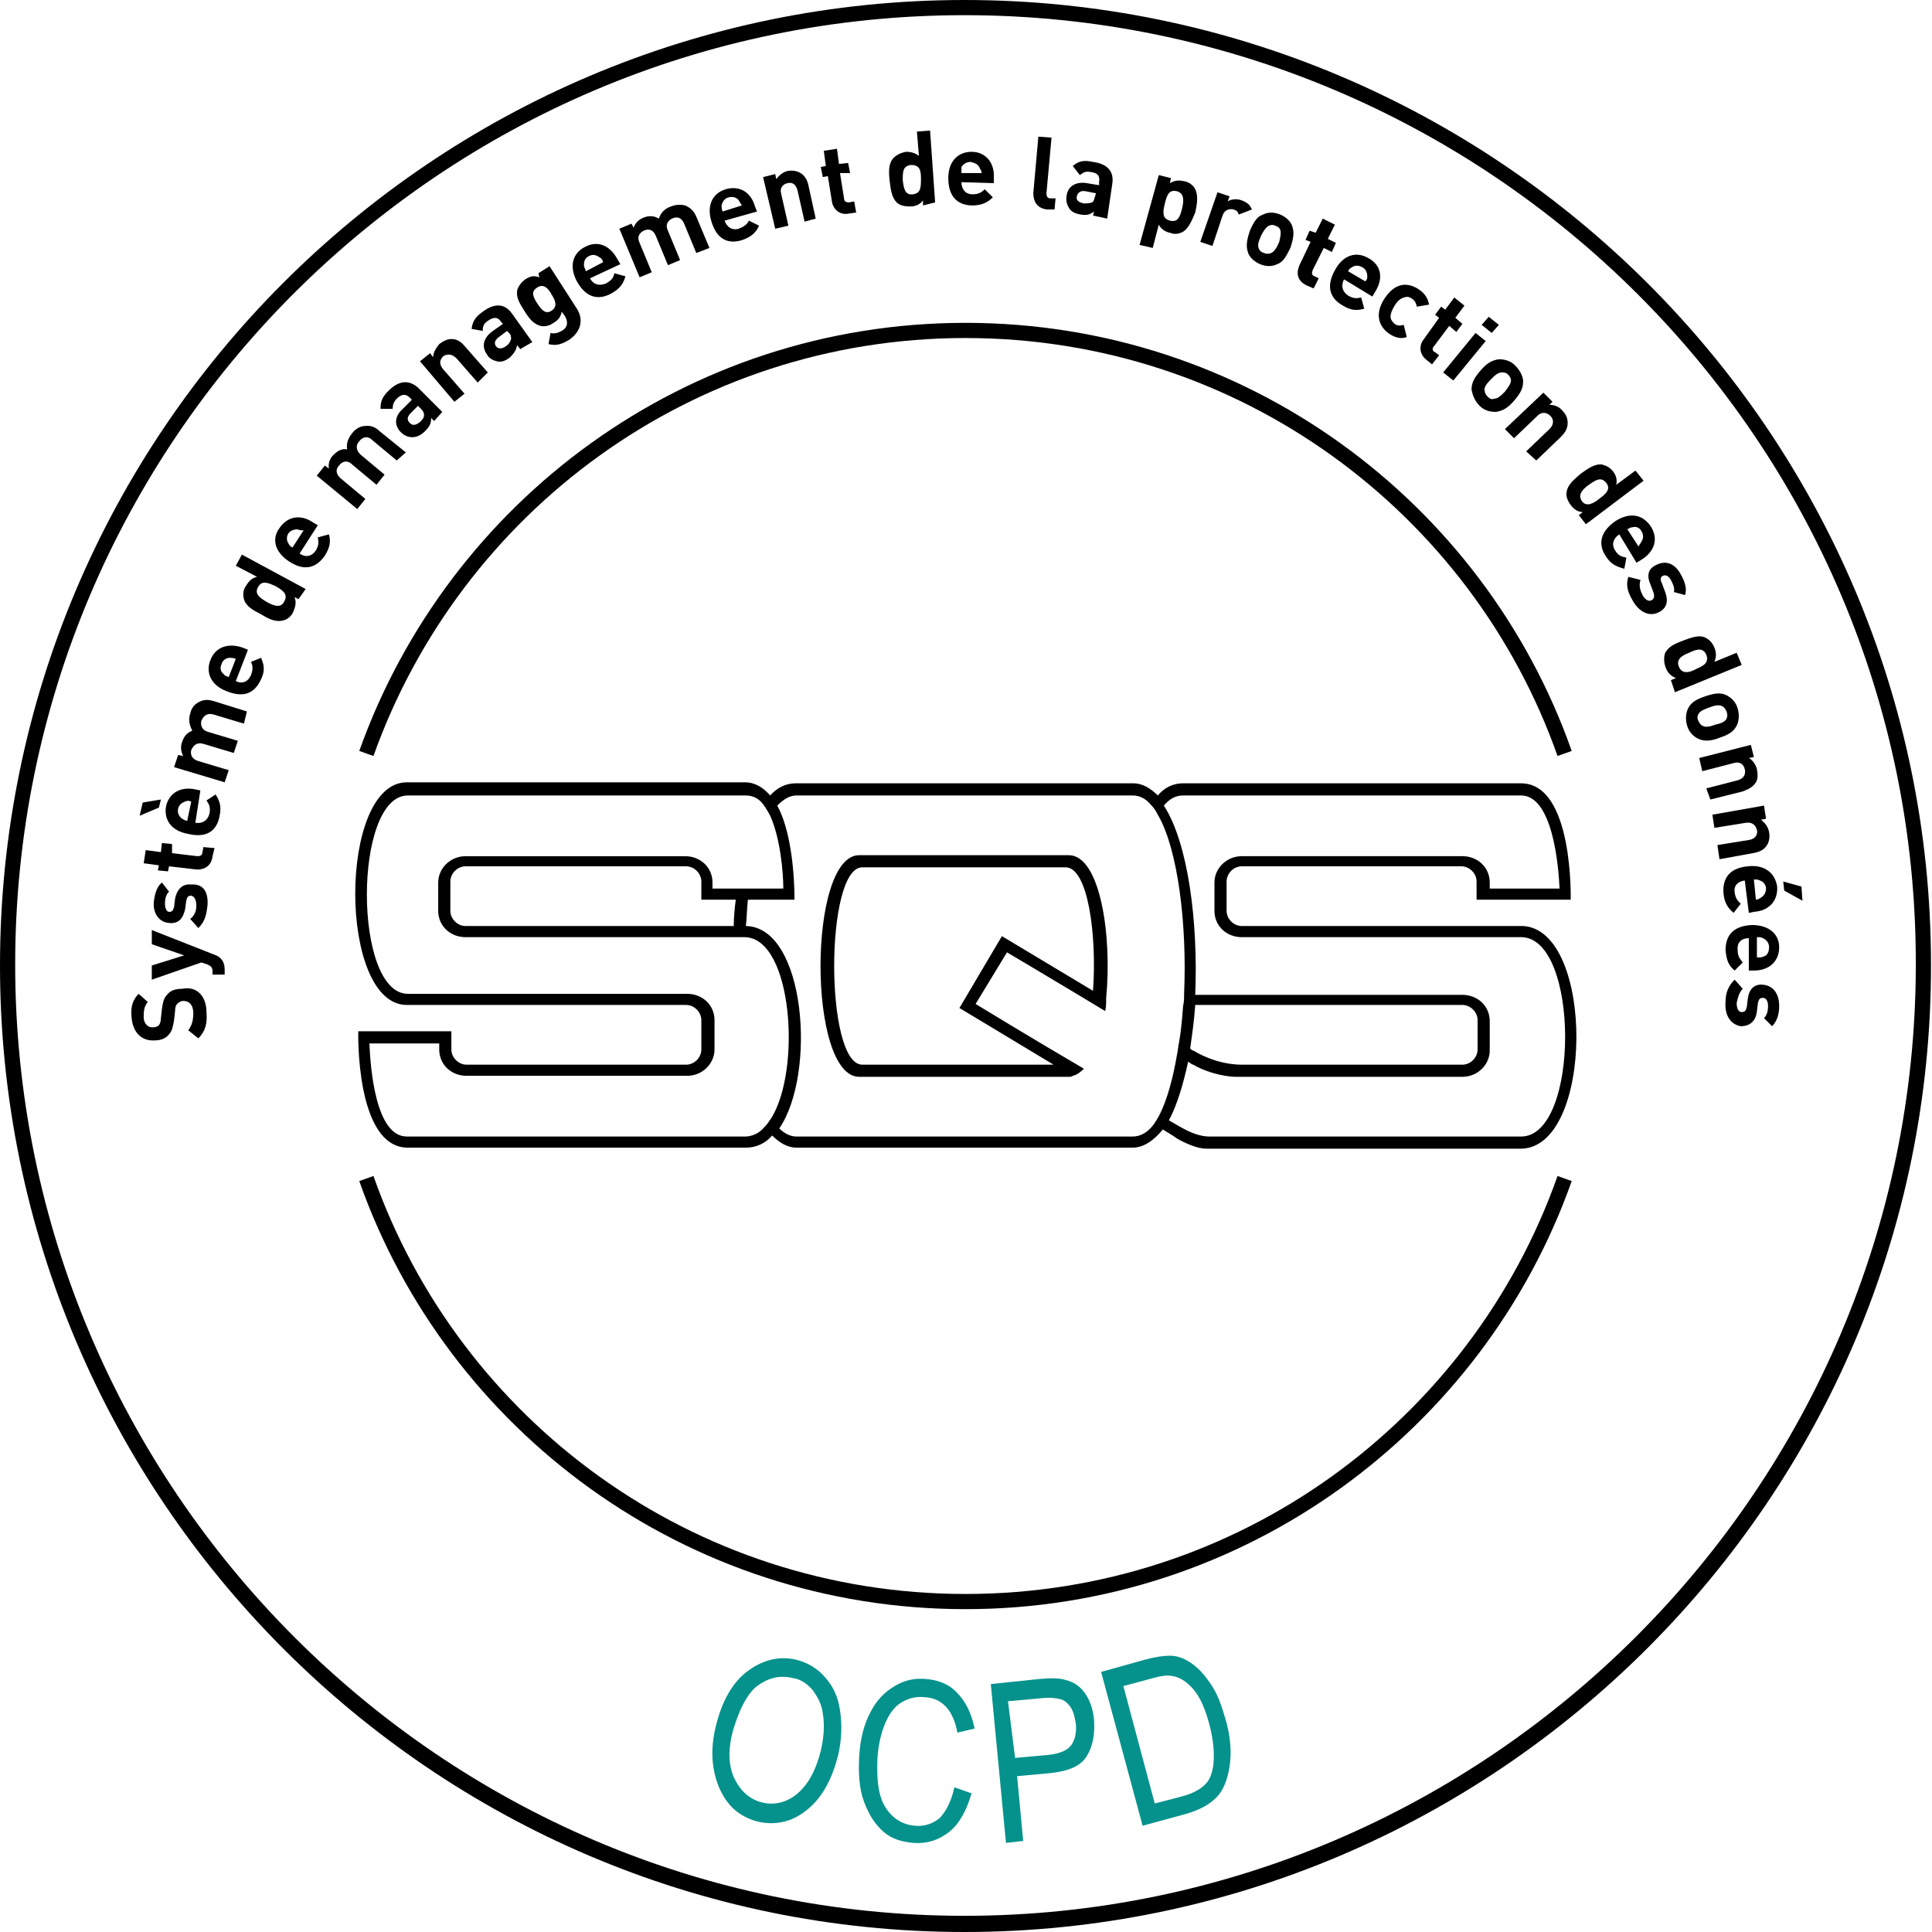
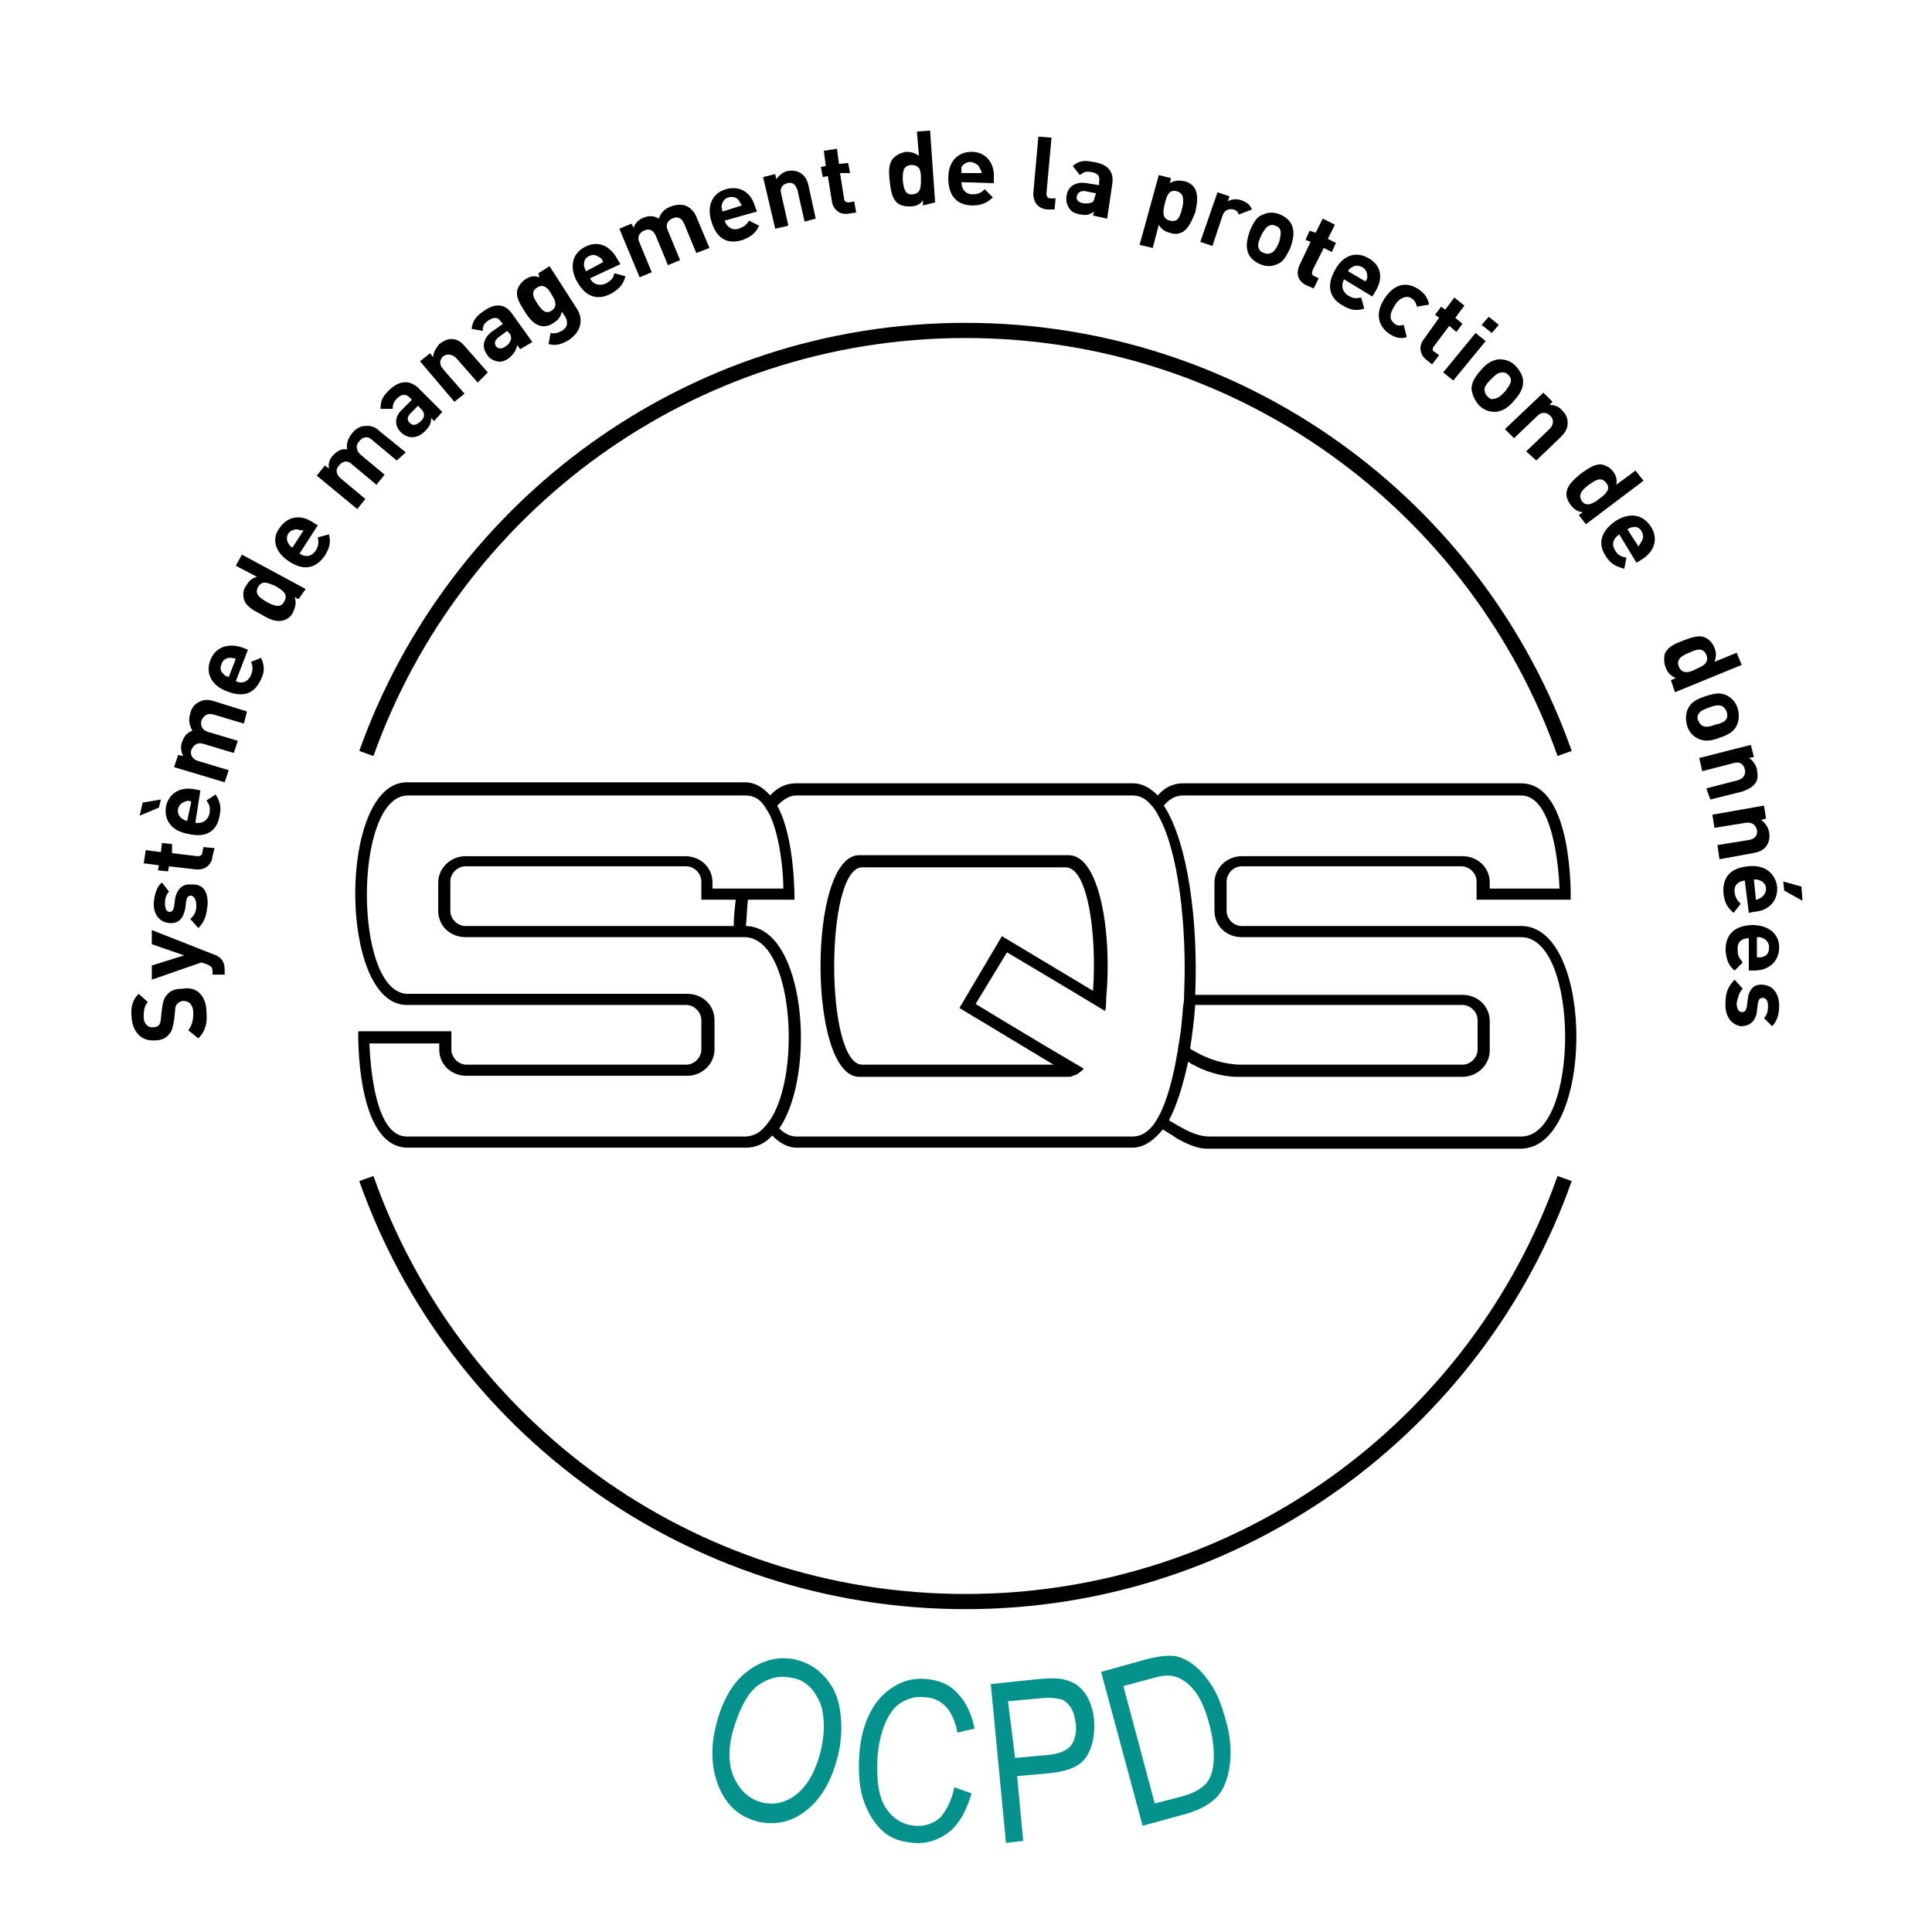
<svg xmlns="http://www.w3.org/2000/svg" version="1.1" x="0px" y="0px" viewBox="0 0 190.9 190.9" style="enable-background:new 0 0 190.9 190.9;" xml:space="preserve">
  <style type="text/css">
	.st0{fill:#05928C;}
</style>
  <g id="Calque_1_1_">
</g>
  <g id="Calque_2">
-     <path d="M95.3,190.9c-52.6,0-95.3-43-95.3-95.5C0,42.8,42.8,0,95.3,0c52.6,0,95.5,42.8,95.5,95.3   C190.9,147.9,147.9,190.9,95.3,190.9 M95.3,1.5C43.6,1.5,1.5,43.6,1.5,95.3c0,51.7,42.1,94,93.8,94c51.7,0,94-42.3,94-94   C189.4,43.6,147.1,1.5,95.3,1.5" />
    <path d="M105.6,84.5H84.9c-5.1,0-5.1,21.9,0,21.9h20.7c0.1,0,0.3,0,0.4-0.1c0.4-0.1,0.7-0.3,1.1-0.7c-5.3-3.1-10.7-6.4-10.7-6.4   l0,0c0,0,0,0,0,0l3.1-5.1c0,0,4.9,2.9,9.7,5.8c0.1-0.4,0.1-0.8,0.1-1.3C109.9,92.4,108.7,84.5,105.6,84.5 M108,97.9   C108,97.9,108,97.9,108,97.9c-4.5-2.7-9-5.4-9-5.4h0l-4.2,7.1l0,0c0,0,4.5,2.7,9.3,5.6H85.2c-3.7,0-3.7-19.5,0-19.5h20.1   C107.5,85.7,108.4,92.4,108,97.9 M150.5,91.5c-0.1,0-0.1,0-0.2,0c0,0,0,0,0,0h0c0,0,0,0,0,0l-27.6,0c-0.8,0-1.5-0.7-1.5-1.5v-2.9   c0-0.8,0.7-1.5,1.5-1.5h21.7c0.8,0,1.5,0.7,1.5,1.5v1.8h0.1v0l9.2,0c0,0,0.3-11.5-4.9-11.5h0c0,0,0,0,0,0h-33.4   c-1.1,0-1.9,0.5-2.5,1.2c-0.7-0.7-1.5-1.2-2.4-1.2H78.6c-0.9,0-1.8,0.4-2.5,1.2c-0.7-0.8-1.5-1.3-2.5-1.3H40.2c-6.8,0-6.8,22,0,22   l27.6,0c0.8,0,1.5,0.7,1.5,1.5v2.9c0,0.8-0.7,1.5-1.5,1.5H46.1c-0.8,0-1.5-0.7-1.5-1.5v-1.8l-9.2,0c0,0-0.3,11.5,4.9,11.5h33.4   c1,0,1.9-0.4,2.6-1.2c0.7,0.7,1.5,1.2,2.4,1.2h33.2c1.1,0,2.1-0.7,3-1.8c0.8,0.5,1.3,0.8,1.4,0.9c0.9,0.5,2,1,2.9,1h3v0h28.1   C157.5,113.4,157.6,91.9,150.5,91.5 M76.2,110.5c-0.2,0.3-0.4,0.6-0.7,0.9c-0.5,0.6-1.2,0.9-1.9,0.9H40.2c-3.1,0-3.6-6.8-3.7-9.2   h6.9v0.6c0,1.5,1.2,2.6,2.7,2.6h21.8c1.5,0,2.7-1.2,2.7-2.6v-2.9c0-1.5-1.2-2.6-2.7-2.6l-27.6,0c-5.4,0-5.4-19.6,0-19.6h33.4   c0.8,0,1.4,0.4,1.8,1c0.2,0.3,0.4,0.6,0.6,1c1,2.2,1.3,5.6,1.3,7.2h-7v-0.6c0-1.5-1.2-2.6-2.7-2.6H46c-1.5,0-2.7,1.2-2.7,2.6V90   c0,1.5,1.2,2.6,2.7,2.6l27.6,0h0C78.3,92.7,79.2,105.7,76.2,110.5 M72.7,88.9c-0.1,0.8-0.2,1.7-0.2,2.6l-26.5,0   c-0.8,0-1.5-0.7-1.5-1.5v-2.9c0-0.8,0.7-1.5,1.5-1.5h21.8c0.8,0,1.5,0.7,1.5,1.5v1.8L72.7,88.9z M114.6,110.1   c-0.2,0.4-0.4,0.7-0.6,1c-0.6,0.8-1.3,1.2-2.1,1.2H78.7c-0.6,0-1.2-0.3-1.7-0.8c3.7-5.4,2.6-19.9-3.3-20c0.1-0.9,0.1-1.7,0.2-2.6   l4.6,0c0,0,0.1-6-1.7-9.3c0.6-0.6,1.2-1,1.9-1h33.2c0.7,0,1.3,0.3,1.8,0.9c0.3,0.3,0.5,0.6,0.7,1c2,3.4,2.9,10.9,2.6,17.7   c0,0.4,0,0.8-0.1,1.2c-0.1,1.3-0.2,2.5-0.4,3.6c-0.1,0.4-0.1,0.8-0.2,1.2C115.9,106.6,115.3,108.7,114.6,110.1 M150.3,112.3h-28   h-2.8c-0.8,0-1.7-0.3-2.6-0.8c-0.2-0.1-0.7-0.4-1.4-0.8c0.8-1.5,1.4-3.5,1.9-5.8c0.3,0.2,0.4,0.3,0.5,0.3c1,0.6,2.8,1.2,4.3,1.2   h0.2v0h22.1c1.5,0,2.7-1.2,2.7-2.6v-2.9c0-1.5-1.2-2.6-2.7-2.6h-26.4c0.3-7.2-0.7-15-3.1-18.7c0.5-0.6,1.1-1,1.9-1h33.4   c3.1,0,3.7,6.9,3.8,9.2h-6.9v-0.6c0-1.5-1.2-2.6-2.7-2.6h-21.8c-1.5,0-2.7,1.2-2.7,2.6V90c0,1.5,1.2,2.6,2.7,2.6l27.6,0   C156.1,92.6,156.1,112.3,150.3,112.3 M117.6,103.6c0.2-1.4,0.4-2.8,0.5-4.3l26.4,0c0.8,0,1.5,0.7,1.5,1.5v2.9   c0,0.8-0.7,1.5-1.5,1.5h-21.8c-1.6,0-3.3-0.5-4.8-1.4C117.8,103.8,117.7,103.7,117.6,103.6" />
    <g>
      <path d="M95.4,33.4c27,0,50,17.2,58.5,41.3l1.4-0.5c-8.7-24.7-32.3-42.3-59.9-42.3S44.3,49.5,35.5,74.2l1.4,0.5    C45.5,50.6,68.4,33.4,95.4,33.4z" />
      <path d="M153.9,116.2c-8.5,24.1-31.5,41.3-58.5,41.3c-27,0-50-17.2-58.5-41.3l-1.4,0.5c8.7,24.7,32.3,42.3,59.9,42.3    s51.2-17.7,59.9-42.3L153.9,116.2z" />
    </g>
    <g>
      <path d="M20.4,100c0.1,1.1-0.1,1.9-0.8,2.6l-1-0.8c0.4-0.5,0.5-1.1,0.5-1.7c0-0.8-0.4-1.2-1-1.2c-0.2,0-0.4,0.1-0.6,0.3    c-0.1,0.1-0.2,0.3-0.2,0.7l-0.1,0.9c-0.1,0.6-0.2,1.1-0.5,1.4c-0.3,0.4-0.8,0.6-1.4,0.6c-1.3,0.1-2.2-0.8-2.3-2.3    c-0.1-1,0.1-1.7,0.7-2.3l0.9,0.8c-0.4,0.5-0.4,1-0.4,1.5c0,0.7,0.5,1.1,1,1c0.2,0,0.4-0.1,0.5-0.2c0.1-0.1,0.2-0.4,0.2-0.7    l0.1-0.9c0.1-0.7,0.2-1.1,0.5-1.4c0.3-0.4,0.8-0.6,1.5-0.6C19.5,97.4,20.4,98.5,20.4,100z" />
      <path d="M21.1,94.3c0.3,0.1,0.5,0.2,0.7,0.4c0.3,0.3,0.4,0.7,0.4,1.1l0,0.5l-1.2,0l0-0.3c0-0.4-0.1-0.5-0.5-0.7l-0.6-0.2L15,96.8    l0-1.4l3.2-1l-3.2-1.1l0-1.4L21.1,94.3z" />
      <path d="M20.5,89.5c-0.1,0.8-0.2,1.5-0.9,2.2l-0.8-0.9c0.5-0.4,0.6-0.9,0.6-1.3c0-0.4-0.1-0.9-0.5-1c-0.3,0-0.4,0.1-0.5,0.5    l-0.1,0.8c-0.2,0.9-0.6,1.5-1.6,1.4c-1.1-0.1-1.6-1.1-1.5-2.1c0.1-0.8,0.3-1.5,0.8-1.9l0.7,0.9c-0.3,0.3-0.4,0.7-0.4,1.2    c0,0.5,0.2,0.8,0.4,0.8c0.3,0,0.4-0.1,0.5-0.5l0.1-0.8c0.2-1,0.8-1.5,1.6-1.4C20.2,87.3,20.6,88.3,20.5,89.5z" />
      <path d="M21,84.6c-0.1,1-0.9,1.4-1.7,1.3l-2.6-0.3l-0.1,0.5l-1-0.1l0.1-0.5l-1.5-0.2l0.2-1.3l1.5,0.2l0.1-0.9l1,0.1L17,84.3    l2.5,0.3c0.3,0,0.5-0.1,0.5-0.4l0.1-0.5l1.1,0.1L21,84.6z" />
      <path d="M15.7,79.8l-1.9,0.8l0.3-1.3l1.8-0.3L15.7,79.8z M19.3,81.3c0.7,0.1,1.2-0.2,1.4-0.9c0.1-0.6,0-0.9-0.3-1.3l0.9-0.6    c0.4,0.6,0.6,1.2,0.4,2.1c-0.2,1.2-1,2.3-3.1,1.8c-1.7-0.3-2.4-1.4-2.2-2.7c0.3-1.4,1.5-2,2.9-1.7l0.5,0.1L19.3,81.3z M18.3,79.2    c-0.3,0.1-0.6,0.3-0.7,0.7c-0.1,0.4,0.1,0.8,0.4,1c0.2,0.1,0.3,0.2,0.5,0.2l0.4-1.9C18.6,79.1,18.5,79.1,18.3,79.2z" />
      <path d="M24.1,71.5l-3-0.9c-0.7-0.2-1,0.2-1.2,0.6c-0.1,0.4,0,0.9,0.6,1.1l3,0.9l-0.4,1.2l-3-0.9c-0.7-0.2-1,0.2-1.2,0.6    c-0.1,0.4,0,0.9,0.7,1.1l3,0.9l-0.4,1.2l-5-1.5l0.4-1.2l0.5,0.1c-0.2-0.4-0.3-0.9-0.1-1.4c0.2-0.6,0.5-0.9,1-1.1    c-0.3-0.6-0.4-1.1-0.2-1.7c0.1-0.5,0.4-0.9,0.8-1.1c0.5-0.3,1-0.3,1.6-0.1l3.2,1L24.1,71.5z" />
      <path d="M23.3,67.3c0.6,0.3,1.2,0.1,1.5-0.6c0.2-0.5,0.2-0.9,0-1.3l1-0.4c0.3,0.7,0.4,1.3,0,2.1c-0.5,1.1-1.4,2-3.4,1.2    c-1.6-0.6-2.1-1.9-1.6-3.1c0.5-1.3,1.8-1.7,3.2-1.2l0.5,0.2L23.3,67.3z M22.7,65c-0.3,0-0.7,0.2-0.8,0.6c-0.2,0.4-0.1,0.8,0.2,1    c0.1,0.2,0.3,0.2,0.5,0.3l0.7-1.8C23,65,22.9,65,22.7,65z" />
      <path d="M29.5,59.2l-0.4-0.2c0.2,0.5,0.1,0.9-0.1,1.4c-0.2,0.5-0.6,0.8-1,0.9c-0.7,0.2-1.4-0.1-2.2-0.6c-0.8-0.4-1.5-0.8-1.7-1.5    c-0.1-0.4-0.1-0.9,0.2-1.3c0.3-0.5,0.6-0.8,1.1-0.9l-2.1-1.1l0.6-1.1l6.3,3.4L29.5,59.2z M25.5,58c-0.4,0.7,0.2,1.1,0.9,1.5    c0.7,0.4,1.4,0.6,1.7-0.1c0.4-0.7-0.2-1.1-0.9-1.5C26.5,57.6,25.9,57.3,25.5,58z" />
      <path d="M29.6,54.7c0.6,0.4,1.2,0.3,1.6-0.3c0.3-0.5,0.3-0.8,0.2-1.3l1.1-0.3c0.2,0.7,0.1,1.3-0.4,2.1c-0.7,1-1.8,1.7-3.5,0.6    c-1.4-0.9-1.8-2.2-1-3.3c0.8-1.2,2.1-1.4,3.3-0.6l0.5,0.3L29.6,54.7z M29.4,52.3c-0.3,0-0.7,0.1-0.9,0.4s-0.2,0.7,0,1    c0.1,0.2,0.2,0.3,0.4,0.4l1.1-1.7C29.7,52.4,29.6,52.4,29.4,52.3z" />
      <path d="M39.2,45.5l-2.4-2c-0.5-0.5-1-0.3-1.3,0.1c-0.3,0.3-0.4,0.8,0.1,1.3l2.4,2l-0.8,1l-2.4-2c-0.5-0.5-1-0.3-1.3,0.1    c-0.3,0.3-0.4,0.8,0.2,1.3l2.4,2l-0.8,1l-4-3.3l0.8-1l0.4,0.3c-0.1-0.5,0.1-1,0.4-1.3c0.4-0.4,0.8-0.7,1.4-0.6    c-0.1-0.6,0.1-1.1,0.5-1.6c0.3-0.4,0.8-0.7,1.2-0.7c0.6-0.1,1.1,0.1,1.5,0.5l2.6,2.1L39.2,45.5z" />
      <path d="M42.9,41.6l-0.3-0.3c0,0.5-0.1,0.8-0.6,1.3c-0.4,0.4-0.8,0.6-1.3,0.6c-0.4,0-0.8-0.2-1.1-0.5c-0.6-0.6-0.7-1.5,0.2-2.3    l0.9-0.9l-0.2-0.2c-0.4-0.4-0.8-0.4-1.3,0.1c-0.3,0.3-0.4,0.6-0.4,1l-1.2,0c0-0.8,0.2-1.2,0.8-1.8c1-1,2-1.1,2.9-0.3l2.4,2.4    L42.9,41.6z M41.3,40.1l-0.7,0.7c-0.4,0.4-0.4,0.7-0.1,1c0.3,0.3,0.6,0.2,1-0.1c0.2-0.2,0.4-0.4,0.4-0.7c0-0.2-0.1-0.4-0.3-0.6    L41.3,40.1z" />
      <path d="M47.2,37.8l-2.1-2.4c-0.5-0.5-1-0.4-1.3-0.2c-0.3,0.3-0.5,0.7,0,1.3l2.1,2.4l-1,0.8l-3.4-4l1-0.8l0.3,0.4    c0-0.5,0.3-0.9,0.6-1.3c0.4-0.3,0.8-0.5,1.2-0.5c0.6,0,1,0.3,1.4,0.8l2.2,2.5L47.2,37.8z" />
      <path d="M51.4,34.5l-0.3-0.4c-0.1,0.5-0.3,0.8-0.7,1.2c-0.5,0.4-0.9,0.5-1.3,0.4c-0.4-0.1-0.8-0.3-1-0.7c-0.5-0.7-0.4-1.6,0.6-2.3    l1-0.7l-0.2-0.2c-0.3-0.5-0.7-0.5-1.3-0.1c-0.4,0.3-0.5,0.5-0.5,1l-1.1-0.2c0.1-0.8,0.4-1.2,1.1-1.7c1.2-0.9,2.2-0.8,2.9,0.2    l2,2.8L51.4,34.5z M50.1,32.7l-0.8,0.6c-0.4,0.3-0.5,0.6-0.3,0.9c0.2,0.3,0.6,0.3,1,0c0.3-0.2,0.4-0.4,0.5-0.7    c0-0.2,0-0.4-0.2-0.6L50.1,32.7z" />
      <path d="M56.2,33.6c-0.7,0.4-1.2,0.6-2,0.4l0.2-1.1c0.4,0.1,0.7,0,1.1-0.2c0.7-0.4,0.6-1,0.3-1.5l-0.3-0.4    c-0.1,0.5-0.3,0.8-0.8,1.1c-0.4,0.3-0.9,0.4-1.3,0.3c-0.7-0.2-1.1-0.7-1.6-1.5c-0.5-0.8-0.8-1.3-0.7-2c0.1-0.4,0.4-0.8,0.8-1.1    c0.5-0.3,0.8-0.4,1.4-0.2L53.2,27l1.1-0.7l2.7,4.2C57.7,31.6,57.4,32.8,56.2,33.6z M53.1,28.4c-0.7,0.4-0.4,1,0,1.6    c0.4,0.6,0.8,1.1,1.4,0.7s0.4-1,0-1.6C54.2,28.5,53.7,28,53.1,28.4z" />
      <path d="M58.3,27.5c0.3,0.6,0.9,0.8,1.6,0.5c0.5-0.3,0.7-0.5,0.8-1l1.1,0.3c-0.2,0.7-0.5,1.2-1.4,1.7c-1.1,0.6-2.4,0.6-3.4-1.2    c-0.8-1.5-0.4-2.8,0.8-3.4c1.3-0.7,2.5-0.1,3.2,1.2l0.3,0.5L58.3,27.5z M59.2,25.4c-0.3-0.2-0.6-0.3-1-0.1    c-0.4,0.2-0.5,0.5-0.5,0.9c0,0.2,0.1,0.3,0.2,0.6l1.7-0.9C59.5,25.6,59.4,25.5,59.2,25.4z" />
      <path d="M68.8,25l-1.2-2.9c-0.3-0.7-0.8-0.7-1.2-0.5c-0.4,0.2-0.7,0.6-0.4,1.2l1.2,2.9L66,26.2l-1.2-2.9c-0.3-0.7-0.8-0.7-1.2-0.5    s-0.7,0.6-0.4,1.2l1.2,2.9l-1.2,0.5l-2-4.8l1.2-0.5l0.2,0.4c0.2-0.5,0.5-0.8,1-1c0.5-0.2,1-0.2,1.5,0.1c0.2-0.6,0.6-1,1.2-1.2    c0.5-0.2,1-0.2,1.4-0.1c0.5,0.2,0.9,0.6,1.1,1.1l1.3,3.1L68.8,25z" />
      <path d="M71.6,21.8c0.2,0.6,0.7,1,1.4,0.8c0.5-0.2,0.8-0.4,1-0.8l1,0.5c-0.3,0.7-0.8,1.1-1.6,1.4c-1.2,0.4-2.5,0.2-3.1-1.8    c-0.5-1.6,0.1-2.8,1.4-3.2c1.4-0.4,2.5,0.3,2.9,1.7l0.2,0.5L71.6,21.8z M73,19.8c-0.2-0.3-0.6-0.4-1-0.3c-0.4,0.1-0.6,0.4-0.7,0.8    c0,0.2,0,0.3,0.1,0.6l1.9-0.6C73.2,20.1,73.1,20,73,19.8z" />
      <path d="M79.5,21.9l-0.7-3.1c-0.2-0.7-0.6-0.8-1-0.7s-0.8,0.4-0.6,1.1l0.7,3.1l-1.3,0.3l-1.2-5.1l1.2-0.3l0.1,0.5    c0.3-0.4,0.7-0.7,1.1-0.8c0.5-0.1,1,0,1.3,0.2c0.5,0.3,0.7,0.8,0.8,1.3l0.7,3.2L79.5,21.9z" />
      <path d="M83.9,21.1c-1,0.2-1.6-0.5-1.7-1.2l-0.4-2.5l-0.5,0.1l-0.2-1l0.5-0.1l-0.2-1.5l1.3-0.2l0.2,1.5l0.9-0.1l0.2,1L83,17.1    l0.4,2.5c0,0.3,0.2,0.4,0.5,0.4l0.5-0.1l0.2,1.1L83.9,21.1z" />
      <path d="M91.2,20.3l0-0.5c-0.3,0.4-0.7,0.6-1.3,0.6c-0.5,0-1-0.1-1.3-0.4c-0.5-0.5-0.6-1.3-0.7-2.2c-0.1-0.9-0.1-1.7,0.4-2.2    c0.3-0.3,0.7-0.5,1.2-0.6c0.5,0,0.9,0.1,1.3,0.4l-0.2-2.4l1.3-0.1l0.5,7.1L91.2,20.3z M90,16.3c-0.8,0.1-0.8,0.7-0.8,1.5    c0.1,0.8,0.2,1.5,1,1.4c0.8-0.1,0.8-0.7,0.8-1.6S90.8,16.3,90,16.3z" />
      <path d="M95,18c0,0.7,0.4,1.2,1.1,1.2c0.6,0,0.9-0.2,1.2-0.5l0.8,0.8c-0.5,0.5-1.1,0.8-2,0.8c-1.2,0-2.4-0.6-2.4-2.7    c0-1.7,1-2.6,2.3-2.6c1.4,0,2.3,1.1,2.2,2.6l0,0.5L95,18z M96.8,16.6c-0.1-0.3-0.4-0.5-0.9-0.6c-0.4,0-0.7,0.2-0.9,0.5    C95,16.8,95,16.9,95,17.1l2,0C97,16.9,96.9,16.8,96.8,16.6z" />
      <path d="M103.5,20.7c-1.1-0.1-1.4-0.9-1.4-1.6l0.5-5.6l1.3,0.1l-0.5,5.5c0,0.3,0.1,0.5,0.4,0.5l0.5,0l-0.1,1.1L103.5,20.7z" />
      <path d="M108,21.3l0.1-0.4c-0.4,0.3-0.7,0.4-1.3,0.3c-0.6-0.1-1-0.3-1.2-0.7c-0.2-0.3-0.3-0.8-0.2-1.2c0.1-0.8,0.8-1.4,2-1.2    l1.2,0.2l0-0.3c0.1-0.6-0.1-0.9-0.8-1c-0.5-0.1-0.7,0-1.1,0.3l-0.7-0.9c0.6-0.5,1.1-0.6,2-0.4c1.5,0.2,2.1,1,1.9,2.2l-0.5,3.4    L108,21.3z M108.3,19.1l-1-0.2c-0.5-0.1-0.8,0.1-0.9,0.5c-0.1,0.4,0.2,0.6,0.7,0.7c0.3,0,0.5,0,0.8-0.1c0.2-0.1,0.2-0.3,0.3-0.6    L108.3,19.1z" />
      <path d="M116.9,22.9c-0.4,0.2-0.8,0.3-1.3,0.1c-0.5-0.1-0.9-0.4-1.1-0.8l-0.6,2.3l-1.3-0.3l1.9-6.9l1.2,0.3l-0.1,0.5    c0.5-0.3,0.9-0.3,1.4-0.2c0.5,0.1,0.9,0.4,1.1,0.8c0.3,0.6,0.2,1.4,0,2.3C117.8,21.7,117.5,22.5,116.9,22.9z M116.3,18.9    c-0.8-0.2-1,0.4-1.2,1.2c-0.2,0.8-0.3,1.5,0.5,1.7c0.8,0.2,1-0.4,1.2-1.2C117,19.8,117,19.1,116.3,18.9z" />
      <path d="M122.4,21.2c-0.1-0.3-0.2-0.4-0.5-0.5c-0.4-0.1-0.9,0-1.1,0.6l-1,3l-1.2-0.4l1.7-4.9l1.2,0.4l-0.2,0.5    c0.3-0.2,0.9-0.3,1.4-0.1c0.5,0.2,0.8,0.4,1,0.9L122.4,21.2z" />
      <path d="M126.2,26.1c-0.4,0.2-1,0.3-1.7,0s-1.1-0.8-1.2-1.2c-0.2-0.6-0.1-1.2,0.2-2.1c0.4-0.9,0.7-1.4,1.3-1.6    c0.4-0.2,1-0.3,1.7,0s1.1,0.8,1.2,1.2c0.2,0.6,0.1,1.2-0.2,2.1C127.1,25.3,126.8,25.9,126.2,26.1z M126.5,22.7    c-0.1-0.2-0.2-0.3-0.5-0.4c-0.2-0.1-0.4-0.1-0.6,0c-0.3,0.1-0.6,0.6-0.8,1c-0.2,0.5-0.4,0.9-0.2,1.3c0.1,0.2,0.2,0.3,0.5,0.4    c0.2,0.1,0.5,0.1,0.7,0c0.3-0.1,0.6-0.6,0.8-1.1C126.5,23.5,126.6,23,126.5,22.7z" />
      <path d="M129.1,28.2c-1-0.5-1-1.3-0.7-2l1.1-2.3l-0.5-0.2l0.4-0.9L130,23l0.7-1.4l1.2,0.6l-0.7,1.4L132,24l-0.4,0.9l-0.8-0.4    l-1.1,2.2c-0.1,0.3-0.1,0.5,0.2,0.6l0.4,0.2l-0.5,1L129.1,28.2z" />
      <path d="M132.8,27.6c-0.3,0.6-0.2,1.2,0.4,1.6c0.5,0.3,0.8,0.3,1.3,0.2l0.3,1.1c-0.7,0.2-1.3,0.2-2.1-0.3    c-1.1-0.6-1.8-1.7-0.8-3.5c0.8-1.5,2.1-1.9,3.3-1.2c1.3,0.7,1.5,2,0.7,3.3l-0.3,0.5L132.8,27.6z M135.1,27.3    c0-0.3-0.1-0.7-0.5-0.9c-0.4-0.2-0.7-0.2-1,0c-0.2,0.1-0.3,0.2-0.4,0.4l1.7,1C135.1,27.6,135.1,27.5,135.1,27.3z" />
      <path d="M137.3,33c-0.9-0.6-1.6-1.8-0.5-3.5c1.2-1.8,2.5-1.5,3.4-0.9c0.6,0.4,0.9,0.9,1,1.5l-1.2,0.2c-0.1-0.4-0.2-0.6-0.5-0.8    c-0.3-0.2-0.5-0.2-0.8-0.1c-0.3,0.1-0.6,0.3-0.9,0.8c-0.3,0.5-0.4,0.8-0.4,1.1c0,0.3,0.2,0.5,0.4,0.7c0.3,0.2,0.5,0.2,0.9,0.1    l0.3,1.2C138.5,33.5,137.9,33.4,137.3,33z" />
      <path d="M141,35.6c-0.8-0.6-0.8-1.5-0.3-2.1l1.5-2.1l-0.4-0.3l0.6-0.8l0.4,0.3l0.9-1.2l1,0.8l-0.9,1.2l0.7,0.6l-0.6,0.8l-0.7-0.6    l-1.5,2c-0.2,0.2-0.2,0.5,0.1,0.6l0.4,0.3l-0.7,0.9L141,35.6z" />
      <path d="M142.6,36.8l3.2-3.9l1,0.8l-3.2,3.9L142.6,36.8z M146.4,32.1l0.7-0.8l1,0.8l-0.7,0.8L146.4,32.1z" />
      <path d="M147.8,40.7c-0.5,0-1.1-0.1-1.6-0.6s-0.7-1.1-0.8-1.6c0-0.7,0.3-1.2,0.9-1.9c0.6-0.7,1.1-1,1.8-1.1c0.5,0,1.1,0.1,1.6,0.6    s0.8,1.1,0.8,1.6c0,0.7-0.3,1.2-0.9,1.9C149,40.3,148.5,40.6,147.8,40.7z M149.3,37.6c0-0.2-0.1-0.4-0.3-0.6    c-0.2-0.2-0.4-0.2-0.6-0.2c-0.4,0-0.7,0.3-1.1,0.7c-0.4,0.4-0.7,0.8-0.6,1.1c0,0.2,0.1,0.4,0.3,0.6c0.2,0.2,0.4,0.3,0.6,0.2    c0.4,0,0.7-0.3,1.1-0.7C149,38.3,149.3,37.9,149.3,37.6z" />
      <path d="M150.8,44.6l2.3-2.2c0.5-0.5,0.4-1,0.1-1.3c-0.3-0.3-0.8-0.5-1.3,0l-2.3,2.2l-0.9-0.9l3.8-3.6l0.9,0.9l-0.3,0.3    c0.5,0,1,0.2,1.3,0.6c0.4,0.4,0.5,0.8,0.5,1.2c0,0.6-0.3,1-0.7,1.4l-2.4,2.3L150.8,44.6z" />
      <path d="M156,50.9l0.4-0.3c-0.5,0-0.9-0.3-1.2-0.7c-0.3-0.4-0.5-0.9-0.4-1.3c0.1-0.7,0.7-1.2,1.4-1.8c0.7-0.5,1.4-1,2.1-0.9    c0.4,0.1,0.8,0.3,1.1,0.7c0.3,0.4,0.4,0.8,0.3,1.3l1.9-1.4l0.8,1l-5.7,4.3L156,50.9z M158.7,47.7c-0.5-0.6-1-0.3-1.7,0.2    c-0.7,0.5-1.1,1-0.7,1.6s1.1,0.3,1.7-0.2C158.7,48.8,159.2,48.3,158.7,47.7z" />
      <path d="M160,52.8c-0.6,0.4-0.8,1-0.4,1.6c0.3,0.5,0.6,0.6,1.1,0.7l-0.2,1.1c-0.7-0.2-1.3-0.4-1.8-1.2c-0.7-1-0.8-2.3,0.9-3.5    c1.4-0.9,2.7-0.7,3.5,0.5c0.8,1.2,0.4,2.5-0.9,3.3l-0.5,0.3L160,52.8z M162.2,53.5c0.2-0.3,0.2-0.7,0-1c-0.2-0.4-0.6-0.5-0.9-0.4    c-0.2,0-0.3,0.1-0.5,0.2l1.1,1.7C162,53.8,162.1,53.7,162.2,53.5z" />
-       <path d="M161.3,59.3c-0.4-0.7-0.7-1.4-0.4-2.3l1.2,0.3c-0.2,0.6,0,1.1,0.2,1.5c0.2,0.4,0.6,0.7,0.9,0.5c0.2-0.1,0.3-0.3,0.2-0.7    l-0.3-0.8c-0.4-0.9-0.3-1.6,0.6-2c1-0.5,1.9,0,2.4,1c0.4,0.7,0.6,1.4,0.4,2l-1.1-0.3c0.1-0.4-0.1-0.8-0.3-1.2    c-0.3-0.5-0.6-0.5-0.8-0.4c-0.2,0.1-0.3,0.3-0.1,0.7l0.3,0.8c0.4,1,0.2,1.7-0.6,2.1C162.9,61,161.9,60.4,161.3,59.3z" />
      <path d="M165.1,67.2l0.5-0.2c-0.5-0.2-0.8-0.5-1-1c-0.2-0.5-0.2-1-0.1-1.4c0.3-0.7,1-1,1.8-1.3c0.8-0.3,1.6-0.6,2.2-0.3    c0.4,0.2,0.7,0.5,0.9,1c0.2,0.5,0.2,0.9,0,1.4l2.2-0.9l0.5,1.2l-6.6,2.7L165.1,67.2z M168.6,64.7c-0.3-0.7-0.9-0.6-1.7-0.2    c-0.8,0.3-1.3,0.7-1,1.4c0.3,0.7,1,0.6,1.7,0.2C168.3,65.8,168.9,65.5,168.6,64.7z" />
      <path d="M167.8,73c-0.4-0.2-0.9-0.6-1.1-1.3c-0.2-0.7-0.1-1.3,0.1-1.7c0.3-0.6,0.8-0.9,1.7-1.2c0.9-0.3,1.5-0.4,2.1-0.1    c0.4,0.2,0.9,0.6,1.1,1.3c0.2,0.7,0.1,1.3-0.1,1.7c-0.3,0.6-0.8,0.9-1.7,1.2C169.1,73.2,168.5,73.3,167.8,73z M170.6,71    c0.1-0.2,0.1-0.4,0-0.7c-0.1-0.2-0.2-0.4-0.4-0.5c-0.3-0.2-0.8-0.1-1.3,0.1c-0.5,0.2-0.9,0.3-1.1,0.7c-0.1,0.2-0.1,0.4,0,0.6    c0.1,0.2,0.2,0.4,0.4,0.5c0.3,0.2,0.8,0.1,1.3-0.1C170,71.5,170.5,71.3,170.6,71z" />
      <path d="M168.6,77.9l3.1-0.8c0.7-0.2,0.8-0.7,0.7-1.1c-0.1-0.4-0.4-0.8-1.1-0.6l-3.1,0.8l-0.3-1.3l5.1-1.3l0.3,1.2l-0.5,0.1    c0.4,0.2,0.7,0.7,0.8,1.1c0.1,0.5,0.1,1-0.1,1.3c-0.3,0.5-0.8,0.7-1.3,0.9l-3.2,0.8L168.6,77.9z" />
-       <path d="M169.7,83.5l3.1-0.5c0.7-0.1,0.9-0.6,0.8-1c-0.1-0.4-0.4-0.8-1.1-0.7l-3.1,0.5l-0.2-1.3l5.1-0.9l0.2,1.3l-0.5,0.1    c0.4,0.3,0.7,0.7,0.8,1.2c0.1,0.5,0,1-0.2,1.3c-0.3,0.5-0.8,0.7-1.4,0.8l-3.3,0.6L169.7,83.5z" />
+       <path d="M169.7,83.5l3.1-0.5c0.7-0.1,0.9-0.6,0.8-1c-0.1-0.4-0.4-0.8-1.1-0.7l-3.1,0.5l-0.2-1.3l5.1-0.9l0.2,1.3l-0.5,0.1    c0.4,0.3,0.7,0.7,0.8,1.2c0.1,0.5,0,1-0.2,1.3c-0.3,0.5-0.8,0.7-1.4,0.8l-3.3,0.6L169.7,83.5" />
      <path d="M172.4,87c-0.7,0.1-1.1,0.5-1,1.2c0.1,0.6,0.3,0.8,0.6,1.1l-0.7,0.9c-0.6-0.5-0.9-1-1-1.9c-0.1-1.2,0.3-2.5,2.4-2.7    c1.7-0.2,2.7,0.7,2.9,2c0.1,1.4-0.8,2.4-2.3,2.5l-0.5,0.1L172.4,87z M174,88.7c0.3-0.2,0.5-0.5,0.5-0.9c0-0.4-0.3-0.7-0.6-0.8    c-0.2-0.1-0.3-0.1-0.6-0.1l0.2,2C173.7,88.9,173.8,88.8,174,88.7z M176.3,88l-0.1-0.9l1.8,0.5l0.1,1.4L176.3,88z" />
      <path d="M172.8,92.7c-0.7,0-1.2,0.4-1.1,1.2c0,0.6,0.2,0.8,0.5,1.2l-0.8,0.8c-0.6-0.5-0.8-1-0.9-2c0-1.2,0.5-2.4,2.6-2.5    c1.7,0,2.7,0.9,2.7,2.2c0,1.4-1,2.3-2.5,2.3l-0.5,0L172.8,92.7z M174.3,94.5c0.3-0.1,0.5-0.4,0.5-0.9c0-0.4-0.2-0.7-0.6-0.9    c-0.2-0.1-0.3-0.1-0.6-0.1l0,2C174,94.6,174.1,94.6,174.3,94.5z" />
      <path d="M170.5,99c0-0.8,0.2-1.5,0.9-2.2l0.8,0.9c-0.4,0.4-0.5,1-0.6,1.4c0,0.4,0.1,0.9,0.5,0.9c0.3,0,0.4-0.1,0.5-0.5l0.1-0.8    c0.1-0.9,0.6-1.5,1.5-1.4c1.1,0.1,1.6,1,1.6,2.1c0,0.8-0.2,1.5-0.7,2l-0.8-0.8c0.3-0.3,0.4-0.7,0.4-1.2c0-0.5-0.2-0.8-0.5-0.8    c-0.3,0-0.4,0.1-0.5,0.5l-0.1,0.8c-0.1,1-0.7,1.5-1.6,1.5C170.9,101.2,170.4,100.2,170.5,99z" />
    </g>
  </g>
  <g id="Calque_3">
    <g>
      <path class="st0" d="M70.7,170.7c0.6-2.6,1.7-4.5,3.2-5.6c1.5-1.1,3.1-1.5,4.8-1.1c1.1,0.3,2,0.8,2.8,1.7s1.3,1.9,1.5,3.3    c0.2,1.3,0.2,2.8-0.2,4.5c-0.6,2.3-1.5,4-2.9,5.2c-1.5,1.3-3.2,1.7-5,1.3c-1.9-0.5-3.1-1.6-3.9-3.5    C70.3,174.7,70.2,172.8,70.7,170.7z M72.4,171.1c-0.5,1.9-0.4,3.5,0.2,4.7c0.6,1.2,1.5,2,2.7,2.3c1.2,0.3,2.4,0,3.4-0.8    c1.1-0.9,1.9-2.3,2.4-4.3c0.3-1.3,0.4-2.5,0.2-3.7c-0.1-0.9-0.5-1.6-1-2.3c-0.5-0.6-1.2-1.1-2-1.2c-1.3-0.3-2.4,0-3.5,0.8    C73.8,167.4,73,169,72.4,171.1z" />
      <path class="st0" d="M94.3,176.6l1.7,0.6c-0.5,1.7-1.2,3-2.2,3.8c-1,0.8-2.2,1.2-3.5,1.1c-1.2-0.1-2.2-0.4-3-1.1s-1.4-1.6-1.9-2.9    c-0.5-1.3-0.6-2.9-0.5-4.6c0.1-1.7,0.5-3.2,1.1-4.3c0.6-1.2,1.4-2,2.4-2.6c1-0.6,2-0.8,3.1-0.7c1.2,0.1,2.3,0.5,3.1,1.4    c0.8,0.8,1.4,2,1.7,3.5l-1.7,0.4c-0.4-2.2-1.5-3.4-3.2-3.5c-0.9-0.1-1.6,0.1-2.3,0.5c-0.7,0.4-1.2,1.1-1.6,2    c-0.4,0.9-0.7,2.1-0.8,3.5c-0.1,2.2,0.1,3.8,0.8,4.9c0.7,1.1,1.7,1.7,2.9,1.8c0.9,0.1,1.8-0.2,2.5-0.8    C93.5,178.9,94,178,94.3,176.6z" />
      <path class="st0" d="M99.4,182.1l-1.5-15.7l4.8-0.5c1.1-0.1,2-0.1,2.6,0.1c0.8,0.2,1.4,0.6,1.9,1.3c0.5,0.7,0.8,1.6,0.9,2.6    c0.1,1.4-0.1,2.6-0.7,3.6c-0.6,1-1.8,1.5-3.6,1.7l-3.3,0.3l0.6,6.4L99.4,182.1z M100.3,173.7l3.3-0.3c1-0.1,1.8-0.4,2.2-0.9    c0.4-0.5,0.6-1.3,0.5-2.2c-0.1-0.6-0.2-1.1-0.5-1.6c-0.3-0.4-0.6-0.7-1-0.8c-0.4-0.1-1-0.2-1.9-0.1l-3.3,0.3L100.3,173.7z" />
      <path class="st0" d="M112.9,180.4l-4.1-15.2l4.3-1.2c1.1-0.3,1.9-0.4,2.5-0.4c0.8,0,1.5,0.3,2.2,0.8c0.7,0.5,1.3,1.2,1.9,2.1    s1,2,1.4,3.4c0.5,1.7,0.6,3.3,0.4,4.6c-0.2,1.3-0.6,2.4-1.3,3.1c-0.7,0.7-1.6,1.2-2.9,1.6L112.9,180.4z M114.1,178.2l2.7-0.7    c1.1-0.3,1.8-0.7,2.3-1.2c0.5-0.5,0.7-1.2,0.8-2c0.1-1.1,0-2.4-0.4-3.9c-0.4-1.5-0.9-2.7-1.6-3.5c-0.7-0.8-1.4-1.2-2.1-1.3    c-0.5-0.1-1.2,0-2.2,0.3l-2.6,0.7L114.1,178.2z" />
    </g>
  </g>
</svg>